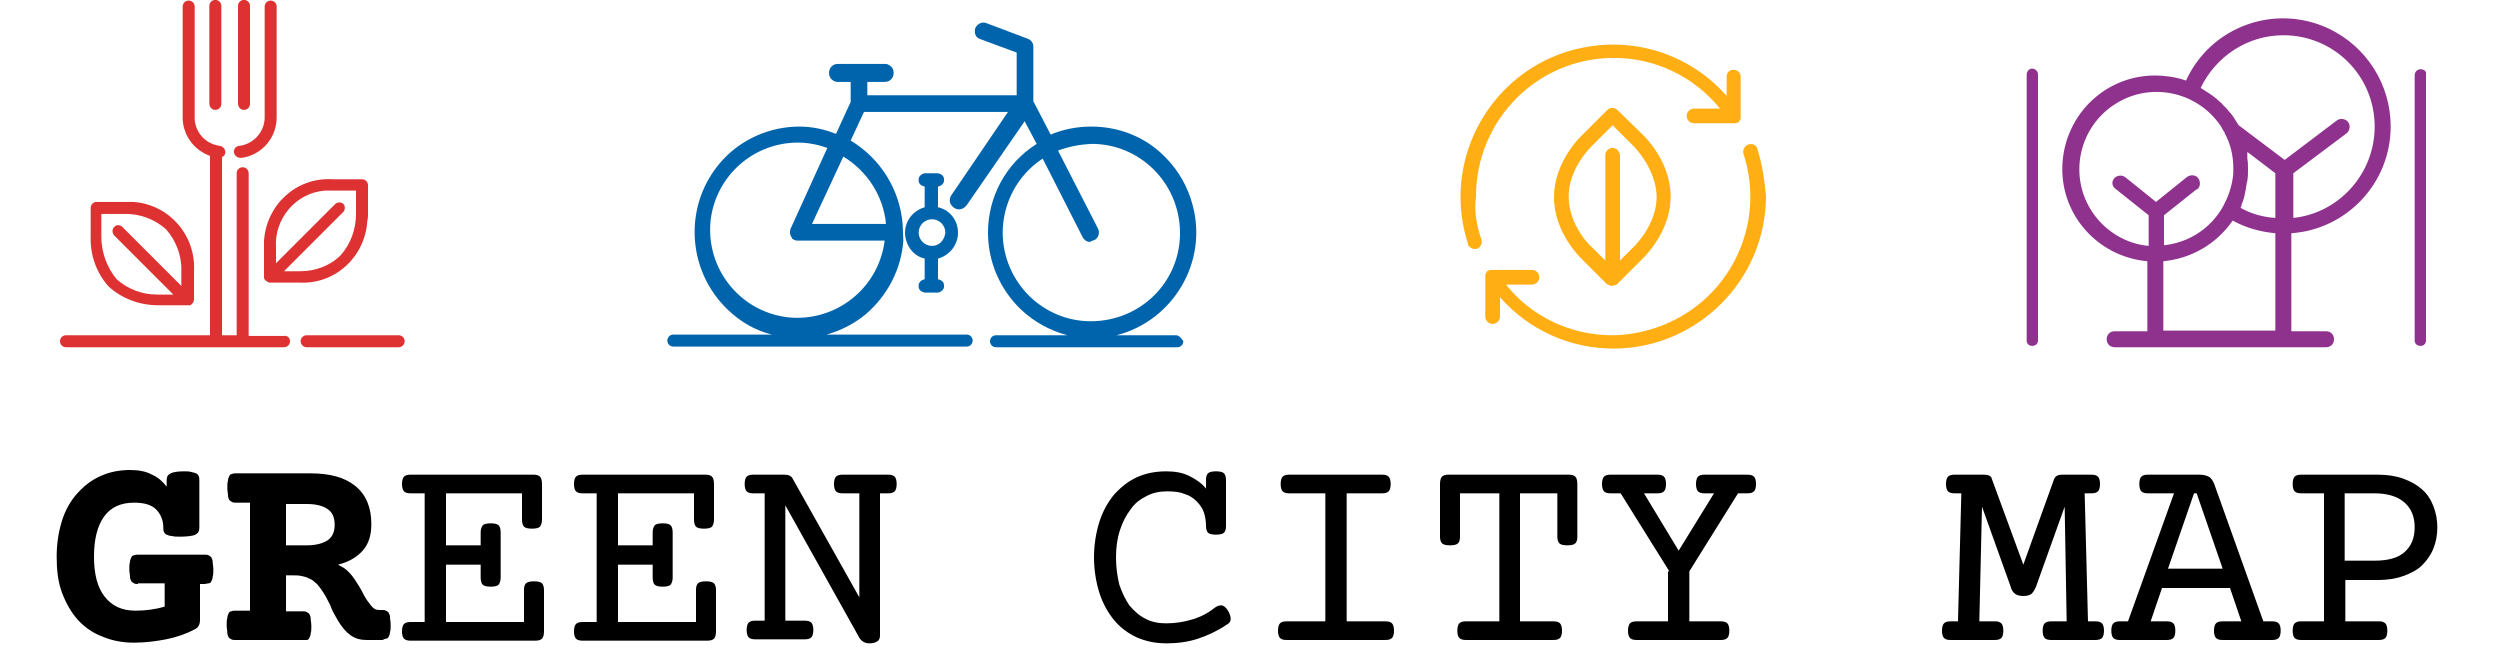
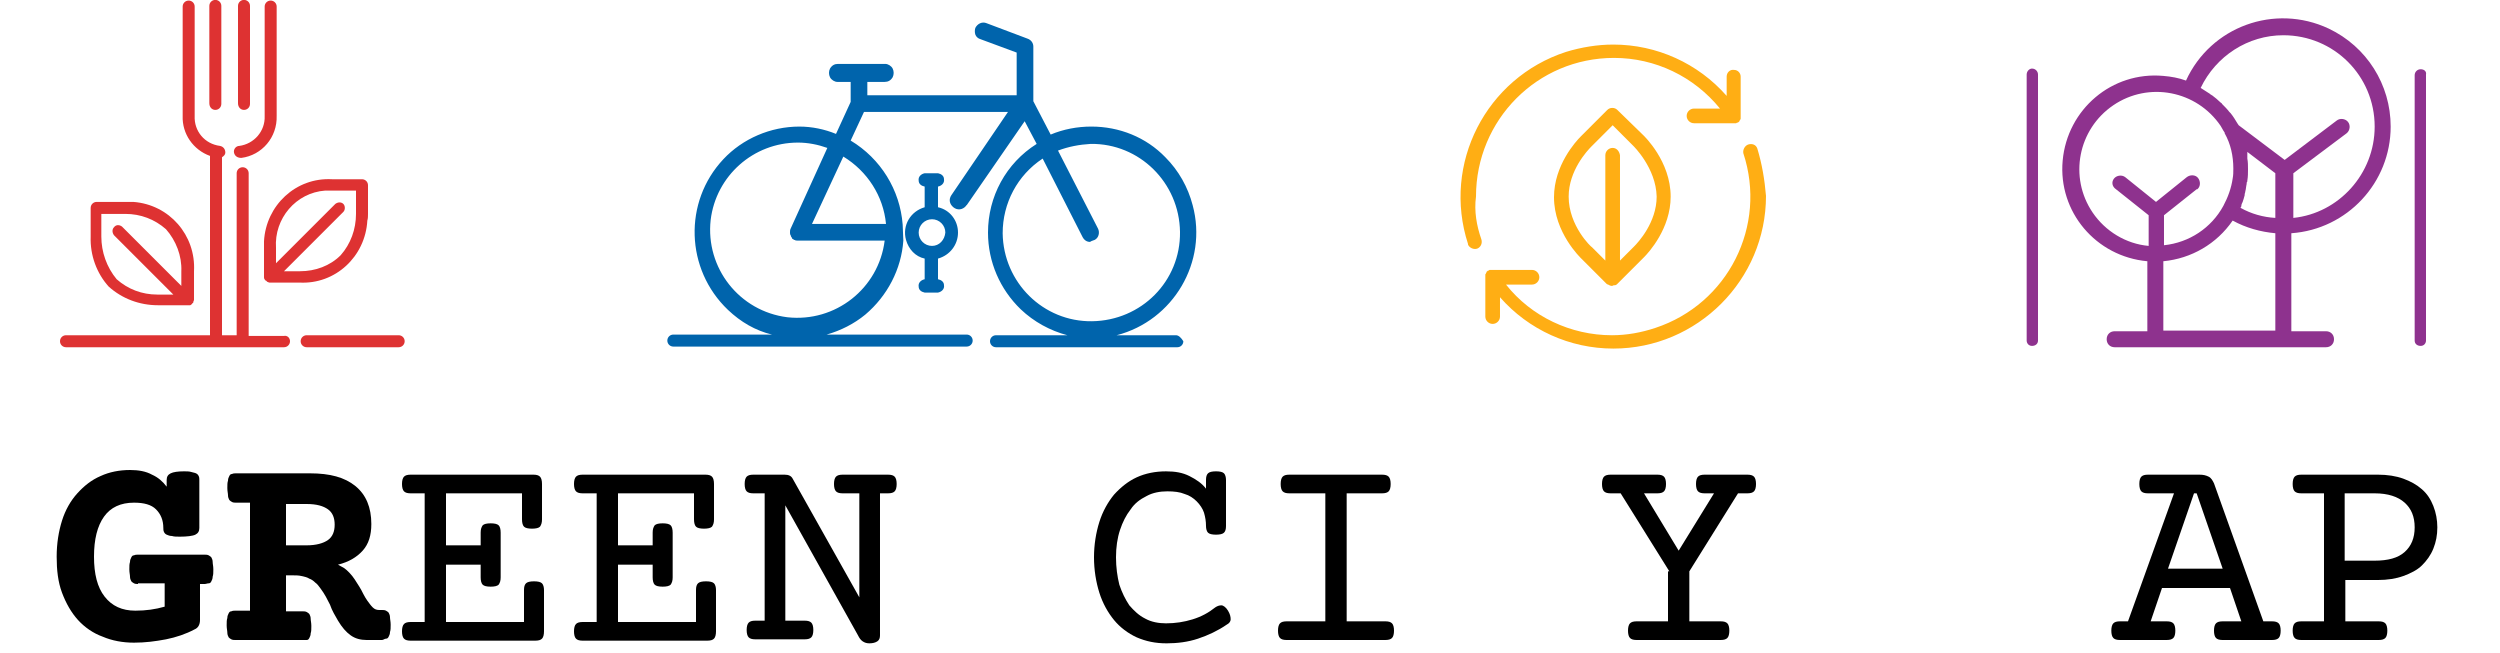
<svg xmlns="http://www.w3.org/2000/svg" version="1.1" id="Livello_1" x="0px" y="0px" viewBox="0 0 375 98" style="enable-background:new 0 0 375 98;" xml:space="preserve">
  <style type="text/css">
	.st0{enable-background:new    ;}
	.st1{fill:#0064AC;}
	.st2{fill:#DE3232;}
	.st3{fill:#FFAE14;}
	.st4{fill:#8E328E;}
</style>
  <g class="st0">
    <path d="M20.7,87.6c-0.2,0-0.4,0-0.6-0.1s-0.3-0.2-0.4-0.3c-0.1-0.2-0.2-0.4-0.2-0.7c0-0.3-0.1-0.6-0.1-1.1s0-0.8,0.1-1.1   c0-0.3,0.1-0.5,0.2-0.7c0.1-0.2,0.2-0.3,0.4-0.3c0.2-0.1,0.4-0.1,0.6-0.1h10c0.2,0,0.4,0,0.6,0.1c0.2,0.1,0.3,0.2,0.4,0.3   c0.1,0.2,0.2,0.4,0.2,0.7c0,0.3,0.1,0.6,0.1,1.1s0,0.8-0.1,1.1c0,0.3-0.1,0.5-0.2,0.7c-0.1,0.2-0.2,0.3-0.4,0.3s-0.4,0.1-0.6,0.1   H30V93c0,0.7-0.3,1.2-0.8,1.4c-1.3,0.7-2.8,1.2-4.3,1.5c-1.6,0.3-3.1,0.5-4.8,0.5c-1.7,0-3.3-0.3-4.7-0.9C14,95,12.7,94.1,11.7,93   c-1-1.1-1.8-2.5-2.4-4.1c-0.6-1.6-0.8-3.4-0.8-5.4c0-2,0.3-3.8,0.8-5.4s1.3-3,2.3-4.1c1-1.1,2.1-2,3.5-2.6c1.3-0.6,2.8-0.9,4.4-0.9   c1.3,0,2.4,0.2,3.3,0.7c0.9,0.4,1.6,1,2.2,1.8V72c0-0.5,0.2-0.8,0.6-1c0.4-0.2,1.1-0.3,2-0.3c0.4,0,0.8,0,1.1,0.1s0.5,0.1,0.7,0.2   c0.2,0.1,0.3,0.2,0.4,0.4c0.1,0.2,0.1,0.4,0.1,0.6v7.2c0,0.5-0.2,0.8-0.6,1S28,80.5,27,80.5c-0.5,0-0.9,0-1.2-0.1   c-0.3,0-0.6-0.1-0.8-0.2c-0.2-0.1-0.3-0.2-0.4-0.4c-0.1-0.2-0.1-0.4-0.1-0.6c0-1.2-0.4-2.1-1.1-2.8s-1.8-1-3.3-1   c-2,0-3.5,0.7-4.5,2.1c-1,1.4-1.5,3.4-1.5,6s0.5,4.6,1.6,6c1.1,1.4,2.6,2.1,4.6,2.1c1.6,0,3-0.2,4.4-0.6v-3.5H20.7z" />
    <path d="M37.6,75.4h-2.2c-0.2,0-0.4,0-0.6-0.1s-0.3-0.2-0.4-0.3c-0.1-0.2-0.2-0.4-0.2-0.7c0-0.3-0.1-0.6-0.1-1.1s0-0.8,0.1-1.1   c0-0.3,0.1-0.5,0.2-0.7c0.1-0.2,0.2-0.3,0.4-0.3c0.2-0.1,0.4-0.1,0.6-0.1h11.1c3,0,5.2,0.6,6.8,1.9c1.6,1.3,2.4,3.2,2.4,5.7   c0,1.7-0.4,3-1.3,4c-0.9,1-2.1,1.7-3.7,2.1c0.3,0.2,0.6,0.3,0.9,0.5c0.3,0.2,0.5,0.4,0.8,0.7c0.3,0.3,0.6,0.7,0.8,1   s0.5,0.8,0.7,1.1s0.4,0.7,0.6,1.1c0.2,0.4,0.4,0.7,0.6,1c0.3,0.4,0.5,0.7,0.8,1s0.6,0.4,1,0.4h0.4c0.2,0,0.4,0,0.6,0.1   c0.2,0.1,0.3,0.2,0.4,0.3c0.1,0.2,0.2,0.4,0.2,0.7c0,0.3,0.1,0.6,0.1,1.1s0,0.8-0.1,1.1c0,0.3-0.1,0.5-0.2,0.7   c-0.1,0.2-0.2,0.3-0.4,0.3S57.5,96,57.3,96H55c-0.9,0-1.7-0.2-2.4-0.7c-0.7-0.5-1.3-1.2-1.9-2.2c-0.4-0.7-0.9-1.5-1.2-2.4   c-0.4-0.8-0.8-1.6-1.4-2.4c-0.3-0.4-0.5-0.7-0.8-0.9c-0.3-0.3-0.6-0.5-0.9-0.6c-0.3-0.2-0.7-0.3-1.2-0.4c-0.4-0.1-0.9-0.1-1.5-0.1   h-0.8v5.4h2.5c0.2,0,0.4,0,0.6,0.1c0.2,0.1,0.3,0.2,0.4,0.3c0.1,0.2,0.2,0.4,0.2,0.7c0,0.3,0.1,0.6,0.1,1.1s0,0.8-0.1,1.1   c0,0.3-0.1,0.5-0.2,0.7c-0.1,0.2-0.2,0.3-0.4,0.3S45.6,96,45.3,96h-10c-0.2,0-0.4,0-0.6-0.1s-0.3-0.2-0.4-0.3   c-0.1-0.2-0.2-0.4-0.2-0.7c0-0.3-0.1-0.6-0.1-1.1s0-0.8,0.1-1.1c0-0.3,0.1-0.5,0.2-0.7c0.1-0.2,0.2-0.3,0.4-0.3   c0.2-0.1,0.4-0.1,0.6-0.1h2.2V75.4z M46,81.8c1.4,0,2.5-0.3,3.2-0.8c0.7-0.5,1-1.3,1-2.3s-0.3-1.8-1-2.3c-0.7-0.5-1.7-0.8-3.2-0.8   h-3.1v6.2H46z" />
  </g>
  <g class="st0">
    <path d="M63.7,74h-2.1c-0.5,0-0.8-0.1-1-0.3c-0.2-0.2-0.3-0.6-0.3-1.1c0-0.5,0.1-0.9,0.3-1.1c0.2-0.2,0.5-0.3,1-0.3h18.4   c0.5,0,0.8,0.1,1,0.3c0.2,0.2,0.3,0.6,0.3,1.1v5.3c0,0.5-0.1,0.8-0.3,1.1c-0.2,0.2-0.6,0.3-1.2,0.3s-1-0.1-1.2-0.3   c-0.2-0.2-0.3-0.6-0.3-1.1V74H66.9v7.8h5.2v-1.9c0-0.5,0.1-0.8,0.3-1.1c0.2-0.2,0.6-0.3,1.2-0.3s1,0.1,1.2,0.3   c0.2,0.2,0.3,0.6,0.3,1.1v6.7c0,0.5-0.1,0.8-0.3,1.1c-0.2,0.2-0.6,0.3-1.2,0.3s-1-0.1-1.2-0.3c-0.2-0.2-0.3-0.6-0.3-1.1v-1.9h-5.2   v8.6h11.7v-4.8c0-0.5,0.1-0.8,0.3-1c0.2-0.2,0.6-0.3,1.2-0.3s1,0.1,1.2,0.3c0.2,0.2,0.3,0.6,0.3,1v6.2c0,0.5-0.1,0.9-0.3,1.1   c-0.2,0.2-0.5,0.3-1,0.3H61.6c-0.5,0-0.8-0.1-1-0.3c-0.2-0.2-0.3-0.6-0.3-1.1s0.1-0.9,0.3-1.1c0.2-0.2,0.5-0.3,1-0.3h2.1V74z" />
    <path d="M89.5,74h-2.1c-0.5,0-0.8-0.1-1-0.3c-0.2-0.2-0.3-0.6-0.3-1.1c0-0.5,0.1-0.9,0.3-1.1c0.2-0.2,0.5-0.3,1-0.3h18.4   c0.5,0,0.8,0.1,1,0.3c0.2,0.2,0.3,0.6,0.3,1.1v5.3c0,0.5-0.1,0.8-0.3,1.1c-0.2,0.2-0.6,0.3-1.2,0.3s-1-0.1-1.2-0.3   c-0.2-0.2-0.3-0.6-0.3-1.1V74H92.7v7.8h5.2v-1.9c0-0.5,0.1-0.8,0.3-1.1c0.2-0.2,0.6-0.3,1.2-0.3s1,0.1,1.2,0.3   c0.2,0.2,0.3,0.6,0.3,1.1v6.7c0,0.5-0.1,0.8-0.3,1.1c-0.2,0.2-0.6,0.3-1.2,0.3s-1-0.1-1.2-0.3c-0.2-0.2-0.3-0.6-0.3-1.1v-1.9h-5.2   v8.6h11.7v-4.8c0-0.5,0.1-0.8,0.3-1c0.2-0.2,0.6-0.3,1.2-0.3s1,0.1,1.2,0.3c0.2,0.2,0.3,0.6,0.3,1v6.2c0,0.5-0.1,0.9-0.3,1.1   c-0.2,0.2-0.5,0.3-1,0.3H87.4c-0.5,0-0.8-0.1-1-0.3c-0.2-0.2-0.3-0.6-0.3-1.1s0.1-0.9,0.3-1.1c0.2-0.2,0.5-0.3,1-0.3h2.1V74z" />
    <path d="M114.6,74h-1.6c-0.5,0-0.8-0.1-1-0.3c-0.2-0.2-0.3-0.6-0.3-1.1c0-0.5,0.1-0.9,0.3-1.1c0.2-0.2,0.5-0.3,1-0.3h4.7   c0.6,0,1,0.2,1.2,0.6l10,17.8V74h-2.5c-0.5,0-0.8-0.1-1-0.3c-0.2-0.2-0.3-0.6-0.3-1.1c0-0.5,0.1-0.9,0.3-1.1c0.2-0.2,0.5-0.3,1-0.3   h6.8c0.5,0,0.8,0.1,1,0.3c0.2,0.2,0.3,0.6,0.3,1.1c0,0.5-0.1,0.9-0.3,1.1c-0.2,0.2-0.5,0.3-1,0.3h-1.2v21.3c0,0.4-0.1,0.7-0.4,0.9   c-0.3,0.2-0.7,0.3-1.2,0.3c-0.4,0-0.7-0.1-1-0.3c-0.3-0.2-0.5-0.5-0.7-0.9l-10.9-19.5v17.3h2.9c0.5,0,0.8,0.1,1,0.3   c0.2,0.2,0.3,0.6,0.3,1.1s-0.1,0.9-0.3,1.1c-0.2,0.2-0.5,0.3-1,0.3h-7.4c-0.5,0-0.8-0.1-1-0.3c-0.2-0.2-0.3-0.6-0.3-1.1   s0.1-0.9,0.3-1.1c0.2-0.2,0.5-0.3,1-0.3h1.4V74z" />
    <path d="M184,93.7c-1.3,0.9-2.8,1.6-4.3,2.1c-1.5,0.5-3.1,0.7-4.7,0.7c-1.7,0-3.1-0.3-4.5-0.9c-1.3-0.6-2.5-1.5-3.4-2.6   c-0.9-1.1-1.7-2.5-2.2-4.1c-0.5-1.6-0.8-3.4-0.8-5.3c0-1.9,0.3-3.7,0.8-5.3c0.5-1.6,1.3-3,2.2-4.1c1-1.1,2.1-2,3.4-2.6   c1.3-0.6,2.8-0.9,4.4-0.9c1.4,0,2.5,0.2,3.5,0.7c1,0.5,1.9,1.1,2.5,1.9V72c0-0.5,0.1-0.8,0.3-1c0.2-0.2,0.6-0.3,1.2-0.3   s1,0.1,1.2,0.3c0.2,0.2,0.3,0.6,0.3,1v6.9c0,0.5-0.1,0.8-0.3,1c-0.2,0.2-0.6,0.3-1.2,0.3s-1-0.1-1.2-0.3c-0.2-0.2-0.3-0.6-0.3-1   c0-0.7-0.1-1.3-0.3-2c-0.2-0.6-0.6-1.2-1.1-1.7c-0.5-0.5-1.1-0.9-1.8-1.1c-0.7-0.3-1.6-0.4-2.6-0.4c-1.1,0-2.2,0.2-3.1,0.7   c-1,0.5-1.8,1.1-2.4,2c-0.7,0.9-1.2,1.9-1.6,3.1s-0.6,2.6-0.6,4.1s0.2,2.9,0.5,4.1c0.4,1.2,0.9,2.2,1.5,3.1c0.7,0.8,1.4,1.5,2.4,2   c0.9,0.5,2,0.7,3.1,0.7c1.4,0,2.7-0.2,4-0.6c1.3-0.4,2.4-1,3.4-1.8c0.3-0.2,0.6-0.3,0.9-0.3c0.3,0,0.7,0.3,1,0.8   c0.3,0.5,0.4,0.9,0.4,1.3C184.6,93.2,184.4,93.5,184,93.7z" />
    <path d="M198.8,74h-5.4c-0.5,0-0.8-0.1-1-0.3s-0.3-0.6-0.3-1.1c0-0.5,0.1-0.9,0.3-1.1s0.5-0.3,1-0.3h13.9c0.5,0,0.8,0.1,1,0.3   c0.2,0.2,0.3,0.6,0.3,1.1c0,0.5-0.1,0.9-0.3,1.1c-0.2,0.2-0.5,0.3-1,0.3H202v19.2h5.8c0.5,0,0.8,0.1,1,0.3c0.2,0.2,0.3,0.6,0.3,1.1   s-0.1,0.9-0.3,1.1c-0.2,0.2-0.5,0.3-1,0.3H193c-0.5,0-0.8-0.1-1-0.3c-0.2-0.2-0.3-0.6-0.3-1.1s0.1-0.9,0.3-1.1   c0.2-0.2,0.5-0.3,1-0.3h5.8V74z" />
-     <path d="M224.6,74H219v6.5c0,0.5-0.1,0.8-0.3,1c-0.2,0.2-0.6,0.3-1.2,0.3s-1-0.1-1.2-0.3c-0.2-0.2-0.3-0.6-0.3-1v-7.9   c0-0.5,0.1-0.9,0.3-1.1s0.5-0.3,1-0.3h18c0.5,0,0.8,0.1,1,0.3c0.2,0.2,0.3,0.6,0.3,1.1v7.9c0,0.5-0.1,0.8-0.3,1   c-0.2,0.2-0.6,0.3-1.2,0.3s-1-0.1-1.2-0.3c-0.2-0.2-0.3-0.6-0.3-1V74h-5.6v19.2h5c0.5,0,0.8,0.1,1,0.3c0.2,0.2,0.3,0.6,0.3,1.1   s-0.1,0.9-0.3,1.1c-0.2,0.2-0.5,0.3-1,0.3h-13.1c-0.5,0-0.8-0.1-1-0.3c-0.2-0.2-0.3-0.6-0.3-1.1s0.1-0.9,0.3-1.1   c0.2-0.2,0.5-0.3,1-0.3h5V74z" />
    <path d="M250.4,85.7L243.1,74h-1.5c-0.5,0-0.8-0.1-1-0.3s-0.3-0.6-0.3-1.1c0-0.5,0.1-0.9,0.3-1.1s0.5-0.3,1-0.3h7   c0.5,0,0.8,0.1,1,0.3c0.2,0.2,0.3,0.6,0.3,1.1c0,0.5-0.1,0.9-0.3,1.1c-0.2,0.2-0.5,0.3-1,0.3h-2l5.2,8.6l5.3-8.6h-1.4   c-0.5,0-0.8-0.1-1-0.3s-0.3-0.6-0.3-1.1c0-0.5,0.1-0.9,0.3-1.1s0.5-0.3,1-0.3h6.4c0.5,0,0.8,0.1,1,0.3c0.2,0.2,0.3,0.6,0.3,1.1   c0,0.5-0.1,0.9-0.3,1.1c-0.2,0.2-0.5,0.3-1,0.3h-1.4l-7.3,11.7v7.5h4.7c0.5,0,0.8,0.1,1,0.3c0.2,0.2,0.3,0.6,0.3,1.1   s-0.1,0.9-0.3,1.1c-0.2,0.2-0.5,0.3-1,0.3h-12.6c-0.5,0-0.8-0.1-1-0.3c-0.2-0.2-0.3-0.6-0.3-1.1s0.1-0.9,0.3-1.1   c0.2-0.2,0.5-0.3,1-0.3h4.7V85.7z" />
-     <path d="M294.2,74h-1c-0.5,0-0.8-0.1-1-0.3s-0.3-0.6-0.3-1.1c0-0.5,0.1-0.9,0.3-1.1s0.5-0.3,1-0.3h4.4c0.7,0,1.1,0.2,1.2,0.7   l4.7,12.8l4.6-12.8c0.2-0.5,0.6-0.7,1.2-0.7h4.4c0.5,0,0.8,0.1,1,0.3c0.2,0.2,0.3,0.6,0.3,1.1c0,0.5-0.1,0.9-0.3,1.1   c-0.2,0.2-0.5,0.3-1,0.3h-1l0.5,19.2h1.1c0.5,0,0.8,0.1,1,0.3c0.2,0.2,0.3,0.6,0.3,1.1s-0.1,0.9-0.3,1.1c-0.2,0.2-0.5,0.3-1,0.3   h-6.6c-0.5,0-0.8-0.1-1-0.3c-0.2-0.2-0.3-0.6-0.3-1.1s0.1-0.9,0.3-1.1c0.2-0.2,0.5-0.3,1-0.3h2.3L309.7,76l-4.3,12   c-0.2,0.5-0.4,0.8-0.7,1.1c-0.3,0.2-0.7,0.3-1.2,0.3s-0.9-0.1-1.2-0.3c-0.3-0.2-0.6-0.6-0.7-1.1l-4.3-12l-0.4,17.2h2.3   c0.5,0,0.8,0.1,1,0.3c0.2,0.2,0.3,0.6,0.3,1.1s-0.1,0.9-0.3,1.1c-0.2,0.2-0.5,0.3-1,0.3h-6.6c-0.5,0-0.8-0.1-1-0.3   c-0.2-0.2-0.3-0.6-0.3-1.1s0.1-0.9,0.3-1.1c0.2-0.2,0.5-0.3,1-0.3h1.1L294.2,74z" />
    <path d="M325,93.2c0.5,0,0.8,0.1,1,0.3c0.2,0.2,0.3,0.6,0.3,1.1s-0.1,0.9-0.3,1.1c-0.2,0.2-0.5,0.3-1,0.3h-7c-0.5,0-0.8-0.1-1-0.3   c-0.2-0.2-0.3-0.6-0.3-1.1s0.1-0.9,0.3-1.1c0.2-0.2,0.5-0.3,1-0.3h1.2l6.9-19.2h-3.9c-0.5,0-0.8-0.1-1-0.3s-0.3-0.6-0.3-1.1   c0-0.5,0.1-0.9,0.3-1.1s0.5-0.3,1-0.3h7.7c0.6,0,1,0.1,1.4,0.3s0.6,0.6,0.8,1l7.4,20.7h1.3c0.5,0,0.8,0.1,1,0.3   c0.2,0.2,0.3,0.6,0.3,1.1s-0.1,0.9-0.3,1.1c-0.2,0.2-0.5,0.3-1,0.3h-7.4c-0.5,0-0.8-0.1-1-0.3c-0.2-0.2-0.3-0.6-0.3-1.1   s0.1-0.9,0.3-1.1c0.2-0.2,0.5-0.3,1-0.3h2.8l-1.7-5h-10.2l-1.7,5H325z M325.2,85.3h8.2L329.5,74h-0.4L325.2,85.3z" />
    <path d="M348.6,74h-3.4c-0.5,0-0.8-0.1-1-0.3s-0.3-0.6-0.3-1.1c0-0.5,0.1-0.9,0.3-1.1s0.5-0.3,1-0.3h11.5c1.4,0,2.7,0.2,3.8,0.6   s2,0.9,2.8,1.6s1.3,1.5,1.7,2.5c0.4,1,0.6,2.1,0.6,3.2c0,1.2-0.2,2.2-0.6,3.2c-0.4,1-1,1.8-1.7,2.5s-1.7,1.2-2.8,1.6   s-2.4,0.6-3.8,0.6h-4.9v6.2h5c0.5,0,0.8,0.1,1,0.3c0.2,0.2,0.3,0.6,0.3,1.1s-0.1,0.9-0.3,1.1c-0.2,0.2-0.5,0.3-1,0.3h-11.6   c-0.5,0-0.8-0.1-1-0.3c-0.2-0.2-0.3-0.6-0.3-1.1s0.1-0.9,0.3-1.1c0.2-0.2,0.5-0.3,1-0.3h3.4V74z M356.2,84.1c2,0,3.5-0.4,4.5-1.3   c1-0.9,1.5-2.1,1.5-3.7c0-1.6-0.5-2.8-1.5-3.7c-1-0.9-2.5-1.4-4.5-1.4h-4.5v10.1H356.2z" />
  </g>
  <g transform="translate(-638 -711.914)">
    <path class="st1" d="M814.4,762.2h-8.9c8.5-2.2,13.7-11,11.4-19.5c-0.7-2.7-2.1-5.2-4.1-7.2c-2.9-3-6.9-4.6-11.1-4.6   c-2.1,0-4.2,0.4-6.1,1.2l-2.6-5v-8.2c0-0.5-0.3-1-0.9-1.2l-6.1-2.3c-0.7-0.3-1.4,0.1-1.7,0.7c-0.1,0.3-0.1,0.7,0,1   c0.1,0.3,0.4,0.6,0.8,0.7l5.4,2v6.4h-22.4v-2h2.6c0.5,0,0.9-0.2,1.2-0.7c0.2-0.4,0.2-0.9,0-1.3c-0.2-0.4-0.7-0.7-1.1-0.7h-7.1   c-0.5,0-0.9,0.2-1.2,0.7c-0.2,0.4-0.2,0.9,0,1.3c0.2,0.4,0.7,0.7,1.1,0.7h2v3l-2.2,4.8c-1.7-0.7-3.6-1.1-5.5-1.1   c-4.3,0-8.5,1.8-11.4,4.9c-6,6.4-5.7,16.5,0.7,22.6c1.9,1.8,4.1,3.1,6.6,3.7h-14.8c-0.5,0-0.9,0.4-0.9,0.9s0.4,0.9,0.9,0.9   c0,0,0,0,0,0H783c0.5,0,0.9-0.4,0.9-0.9c0-0.5-0.4-0.9-0.9-0.9h-21c2.1-0.6,4.1-1.6,5.8-3c3.3-2.8,5.4-6.8,5.7-11.1l-0.1-2.4   c-0.4-5.2-3.3-9.9-7.8-12.6l2-4.3h21.6l-8.5,12.5c-0.4,0.6-0.3,1.3,0.3,1.8c0.6,0.5,1.4,0.4,1.9-0.2c0,0,0-0.1,0.1-0.1l8.7-12.6   l1.8,3.4c-4.6,2.9-7.3,7.9-7.3,13.3c0,4.4,1.8,8.5,4.9,11.5c2,1.9,4.4,3.2,7,3.9h-10.7c-0.5,0-0.9,0.4-0.9,0.9s0.4,0.9,0.9,0.9   c0,0,0,0,0,0h27.2c0.5,0,0.9-0.4,0.9-0.9C815.2,762.6,814.8,762.2,814.4,762.2 M802.2,747.9c0.6-0.3,0.8-1.1,0.5-1.7l-6-11.7   c1.6-0.6,3.2-0.9,4.9-1c7.3-0.1,13.3,5.8,13.4,13.2s-5.8,13.3-13.2,13.4c-7.3,0.1-13.3-5.8-13.4-13.2c0-4.5,2.2-8.7,6-11.2l6,11.8   c0.2,0.4,0.6,0.7,1.1,0.7C801.8,748,802,748,802.2,747.9 M764.5,735.4c3.6,2.2,6,5.9,6.4,10.1h-11.1L764.5,735.4z M756.6,746.2   L756.6,746.2c-0.1,0.2-0.1,0.4-0.1,0.5v0.1c0,0.1,0,0.3,0.1,0.4v0c0,0.1,0.1,0.3,0.2,0.4l0,0v0.1l0,0c0.1,0,0.1,0.1,0.2,0.1   c0,0,0.1,0.1,0.1,0.1l0,0h0.1c0.1,0.1,0.3,0.1,0.4,0.1h13.1c-0.9,7.2-7.4,12.3-14.6,11.5c-7.2-0.9-12.3-7.4-11.5-14.6   c0.8-6.6,6.4-11.6,13.1-11.6c1.5,0,3,0.3,4.4,0.8L756.6,746.2z M781.7,746.8c0-1.8-1.2-3.4-3-3.8v-3.1c0.5-0.1,1-0.5,0.9-1.1   c0-0.5-0.4-0.8-0.9-0.9h-2c-0.5,0.1-1,0.5-0.9,1.1c0,0.5,0.4,0.8,0.9,0.9v3.1c-2.1,0.6-3.4,2.7-2.8,4.9c0.4,1.4,1.4,2.5,2.8,2.8   v3.1c-0.5,0.1-1,0.5-0.9,1.1c0,0.5,0.4,0.8,0.9,0.9h2c0.5-0.1,1-0.5,0.9-1.1c0-0.5-0.4-0.8-0.9-0.9v-3.1   C780.5,750.2,781.7,748.6,781.7,746.8 M777.8,748.8c-1.1,0-2-0.9-2-2s0.9-2,2-2c1.1,0,2,0.9,2,2c0,0,0,0,0,0   C779.7,747.9,778.9,748.8,777.8,748.8" />
    <path class="st2" d="M654.3,754.9c2,1.8,4.6,2.8,7.4,2.8h4.5c0,0,0.1,0,0.1,0c0.1,0,0.1,0,0.2,0c0.1,0,0.2-0.1,0.3-0.2l0,0   c0,0,0-0.1,0.1-0.1c0.1-0.1,0.1-0.1,0.1-0.2c0-0.1,0.1-0.2,0.1-0.3v-4.3c0.3-5.4-3.7-10-9.1-10.4c-0.4,0-0.7,0-1.1,0h-4.4   c-0.5,0-0.9,0.4-0.9,0.9v4.3C651.5,750.2,652.5,752.9,654.3,754.9 M653.2,747.4V744h3.6c2.3,0,4.4,0.8,6.1,2.3   c1.5,1.7,2.4,4,2.3,6.3v2.2l-8.9-8.9c-0.4-0.3-0.9-0.3-1.2,0.1c-0.3,0.3-0.3,0.8,0,1.2l8.9,8.9h-2.4c-2.3,0-4.4-0.8-6.1-2.3   C654,752,653.2,749.7,653.2,747.4 M681.5,763.1c0,0.5-0.4,0.9-0.9,0.9h-32.7c-0.5,0-0.9-0.4-0.9-0.9c0-0.5,0.4-0.9,0.9-0.9h21.6   v-26.9c-2.5-0.9-4.2-3.3-4.1-6v-16.4c0-0.5,0.4-0.9,0.9-0.9c0.5,0,0.9,0.4,0.9,0.9v16.4c-0.1,2.3,1.5,4.2,3.8,4.5   c0.5,0.1,0.8,0.5,0.8,1c0,0.3-0.2,0.5-0.5,0.7v26.7h2.2v-24.3c0-0.5,0.4-0.9,0.9-0.9c0.5,0,0.9,0.4,0.9,0.9c0,0,0,0,0,0.1v24.3h5.3   C681.1,762.2,681.5,762.6,681.5,763.1 M698.7,763.1c0,0.5-0.4,0.9-0.9,0.9h-13.8c-0.5,0-0.9-0.4-0.9-0.9c0-0.5,0.4-0.9,0.9-0.9   h13.8C698.3,762.2,698.7,762.6,698.7,763.1 M693.2,744v-4.3c0-0.5-0.4-0.9-0.9-0.9c0,0,0,0,0,0h-4.3h-0.2   c-5.4-0.3-9.9,3.9-10.2,9.3c0,0.4,0,0.7,0,1.1v4.3c0,0.1,0,0.2,0.1,0.3c0,0,0,0,0,0c0,0.1,0.1,0.2,0.2,0.2c0.1,0.1,0.1,0.1,0.2,0.2   c0,0,0,0,0,0c0.1,0,0.2,0.1,0.3,0.1h4.3h0.2c5.4,0.3,9.9-3.9,10.2-9.3C693.2,744.7,693.2,744.3,693.2,744 M683,752.6h-2.4l8.9-8.9   c0.3-0.3,0.3-0.9,0-1.2c-0.3-0.3-0.8-0.3-1.2,0l-8.9,8.9v-2.3c-0.3-4.4,3-8.3,7.4-8.6c0.3,0,0.7,0,1,0h3.6v3.5   c0,2.3-0.8,4.5-2.3,6.2C687.5,751.8,685.3,752.6,683,752.6 M669.4,727.4v-14.6c0-0.5,0.4-0.9,0.9-0.9c0.5,0,0.9,0.4,0.9,0.9   c0,0,0,0,0,0.1v14.6c0,0.5-0.4,0.9-0.9,0.9C669.8,728.4,669.4,728,669.4,727.4C669.4,727.5,669.4,727.5,669.4,727.4 M673.7,727.4   v-14.6c0-0.5,0.4-0.9,0.9-0.9c0.5,0,0.9,0.4,0.9,0.9c0,0,0,0,0,0.1v14.6c0,0.5-0.4,0.9-0.9,0.9C674.1,728.4,673.7,728,673.7,727.4   C673.7,727.5,673.7,727.5,673.7,727.4 M673.1,734.8c-0.1-0.5,0.3-1,0.8-1c0,0,0,0,0,0c2.2-0.3,3.9-2.2,3.8-4.5v-16.4   c0-0.5,0.4-0.9,0.9-0.9c0.5,0,0.9,0.4,0.9,0.9v16.4c0.1,3.2-2.2,5.9-5.3,6.3C673.6,735.6,673.2,735.3,673.1,734.8   C673.1,734.8,673.1,734.8,673.1,734.8" />
    <path class="st3" d="M860.2,747.8c0.2,0.6-0.1,1.2-0.6,1.4s-1.2-0.1-1.4-0.6c0,0,0,0,0-0.1c-3.9-12,2.7-24.9,14.7-28.8   c2.3-0.7,4.7-1.1,7.1-1.1c6.5,0,12.7,2.8,17,7.7v-2.9c0-0.6,0.5-1.1,1.1-1c0.6,0,1,0.5,1,1v6c0,0,0,0.1,0,0.1c0,0.1,0,0.1,0,0.2   c0,0.1,0,0.1-0.1,0.2c0,0.1-0.1,0.1-0.1,0.2c0,0.1-0.1,0.1-0.1,0.1c0,0-0.1,0.1-0.1,0.1c0,0-0.1,0-0.1,0c-0.1,0-0.1,0.1-0.2,0.1   c-0.1,0-0.1,0-0.2,0c0,0-0.1,0-0.1,0h-6c-0.6,0-1.1-0.5-1.1-1.1s0.5-1.1,1.1-1.1h3.9c-3.9-4.8-9.7-7.6-15.9-7.6   c-11.5,0-20.7,9.3-20.7,20.8C859.1,743.6,859.5,745.8,860.2,747.8 M901.6,734.2L901.6,734.2c-0.2-0.6-0.8-0.8-1.4-0.6   c-0.5,0.2-0.8,0.8-0.7,1.3c3.6,10.9-2.3,22.6-13.2,26.2c-2.1,0.7-4.3,1.1-6.5,1.1c-6.2,0-12.1-2.8-15.9-7.6h3.9   c0.6,0,1.1-0.5,1.1-1.1s-0.5-1.1-1.1-1.1h-6c0,0-0.1,0-0.1,0c-0.1,0-0.1,0-0.2,0c-0.1,0-0.1,0-0.2,0.1c0,0-0.1,0-0.1,0   c0,0-0.1,0.1-0.1,0.1c-0.1,0-0.1,0.1-0.1,0.1c0,0.1-0.1,0.1-0.1,0.2c0,0.1-0.1,0.1-0.1,0.2c0,0.1,0,0.1,0,0.2c0,0,0,0.1,0,0.1v6   c0,0.6,0.5,1.1,1.1,1.1s1.1-0.5,1.1-1.1v-2.9c4.3,4.9,10.5,7.7,17,7.7c12.6,0,22.9-10.3,22.9-22.9   C902.7,738.9,902.3,736.5,901.6,734.2 M884.5,732.2c0.1,0.1,4.1,3.9,4.1,9.2c0,4.8-3.3,8.4-4,9.1l-0.2,0.2l-3.8,3.8c0,0,0,0,0,0   c-0.1,0.1-0.2,0.2-0.4,0.2c0,0,0,0-0.1,0c-0.1,0-0.2,0.1-0.3,0.1c-0.1,0-0.2,0-0.4-0.1c0,0,0,0,0,0c-0.1-0.1-0.3-0.1-0.4-0.2   l-3.8-3.8c-0.1-0.1-4.1-3.9-4.1-9.2c0-4.8,3.3-8.4,4-9.1l0.2-0.2l3.8-3.8c0.4-0.4,1.1-0.4,1.5,0L884.5,732.2z M883,733.8l-3.1-3.1   l-3.2,3.2c-0.6,0.6-3.4,3.6-3.4,7.5c0,4.4,3.4,7.6,3.5,7.6l2,2v-15.8c0-0.6,0.5-1.1,1.1-1.1c0.6,0,1,0.5,1.1,1.1v15.8l2.1-2.1   c0.6-0.6,3.4-3.6,3.4-7.5C886.4,737.1,883,733.8,883,733.8" />
    <path class="st4" d="M943.7,723.1V763c0,0.5-0.4,0.8-0.9,0.8c-0.5,0-0.8-0.4-0.8-0.8v-39.9c0-0.5,0.4-0.9,0.8-0.9   C943.3,722.2,943.7,722.6,943.7,723.1C943.7,723.1,943.7,723.1,943.7,723.1 M1001.1,722.3c-0.5,0-0.9,0.4-0.9,0.9v0V763   c0,0.5,0.4,0.8,0.9,0.8c0.5,0,0.8-0.4,0.8-0.8v-39.9C1002,722.6,1001.6,722.3,1001.1,722.3L1001.1,722.3 M996.6,730.9   c0,8.4-6.5,15.4-14.9,16v14.7h5.2c0.7,0,1.2,0.5,1.2,1.2c0,0.7-0.5,1.2-1.2,1.2l0,0h-31.7c-0.7,0-1.2-0.5-1.2-1.2   c0-0.7,0.5-1.2,1.2-1.2h4.9v-10.5c-7.7-0.7-13.4-7.4-12.7-15.1c0.7-7.7,7.4-13.4,15.1-12.7c1.2,0.1,2.3,0.3,3.4,0.7   c3.7-8.1,13.3-11.6,21.4-7.8C993,718.9,996.6,724.6,996.6,730.9 M968,725.1L968,725.1z M955.1,738.7c0.4-0.5,1.2-0.6,1.7-0.2   c0,0,0,0,0,0l4.6,3.7l4.6-3.7c0.5-0.4,1.3-0.4,1.7,0.1c0.4,0.5,0.4,1.3-0.1,1.7c0,0,0,0-0.1,0l-4.9,3.9v4.5   c3.8-0.4,7.1-2.6,8.9-5.9c0.7-1.3,1.2-2.7,1.4-4.1c0.1-0.5,0.1-1,0.1-1.5c0-1.9-0.4-3.7-1.3-5.3l0-0.1c-0.1-0.1-0.1-0.2-0.2-0.3   l0,0l0,0c-0.1-0.2-0.3-0.5-0.4-0.7c-3.6-5.3-10.8-6.7-16.1-3.1s-6.7,10.8-3.1,16.1c1.9,2.8,5,4.7,8.4,5v-4.6l-4.9-3.9   C954.8,739.9,954.7,739.2,955.1,738.7C955.1,738.7,955.1,738.7,955.1,738.7 M979.3,746.9c-2.2-0.2-4.4-0.8-6.4-1.9   c-2.4,3.5-6.2,5.7-10.4,6.1v10.4h16.8V746.9z M979.3,737.9l-4.2-3.2c0,0.1,0,0.2,0,0.3l0,0.2c0,0.1,0,0.1,0,0.2c0,0.1,0,0.2,0,0.3   c0.1,0.5,0.1,1.1,0.1,1.6c0,0.6,0,1.1-0.1,1.7c0,0.1,0,0.2-0.1,0.3c0,0.1,0,0.1,0,0.2c-0.1,0.4-0.1,0.8-0.2,1.1   c0,0.2-0.1,0.3-0.1,0.5l0,0.1c-0.1,0.4-0.2,0.7-0.3,1c-0.1,0.2-0.2,0.4-0.2,0.6c0,0.1,0,0.1-0.1,0.2l0,0.1c1.6,0.9,3.4,1.4,5.2,1.5   L979.3,737.9z M994.2,730.9c0-7.6-6.1-13.7-13.7-13.7c-5.3,0-10.1,3.1-12.4,7.9c0.5,0.3,0.9,0.6,1.4,0.9l0.1,0.1   c0.1,0,0.1,0.1,0.2,0.1c0.4,0.3,0.9,0.7,1.3,1.1c0.1,0.1,0.2,0.1,0.2,0.2c0.4,0.4,0.8,0.8,1.1,1.2c0,0,0.1,0.1,0.1,0.1l0.1,0.1   c0.4,0.5,0.7,1,1,1.5c0.1,0.1,0.1,0.2,0.2,0.3l6.9,5.2l7.8-5.9c0.5-0.4,1.3-0.3,1.7,0.2c0.4,0.5,0.3,1.3-0.2,1.7c0,0,0,0,0,0l-8,6   v6.7C988.8,743.9,994.2,738,994.2,730.9" />
  </g>
</svg>